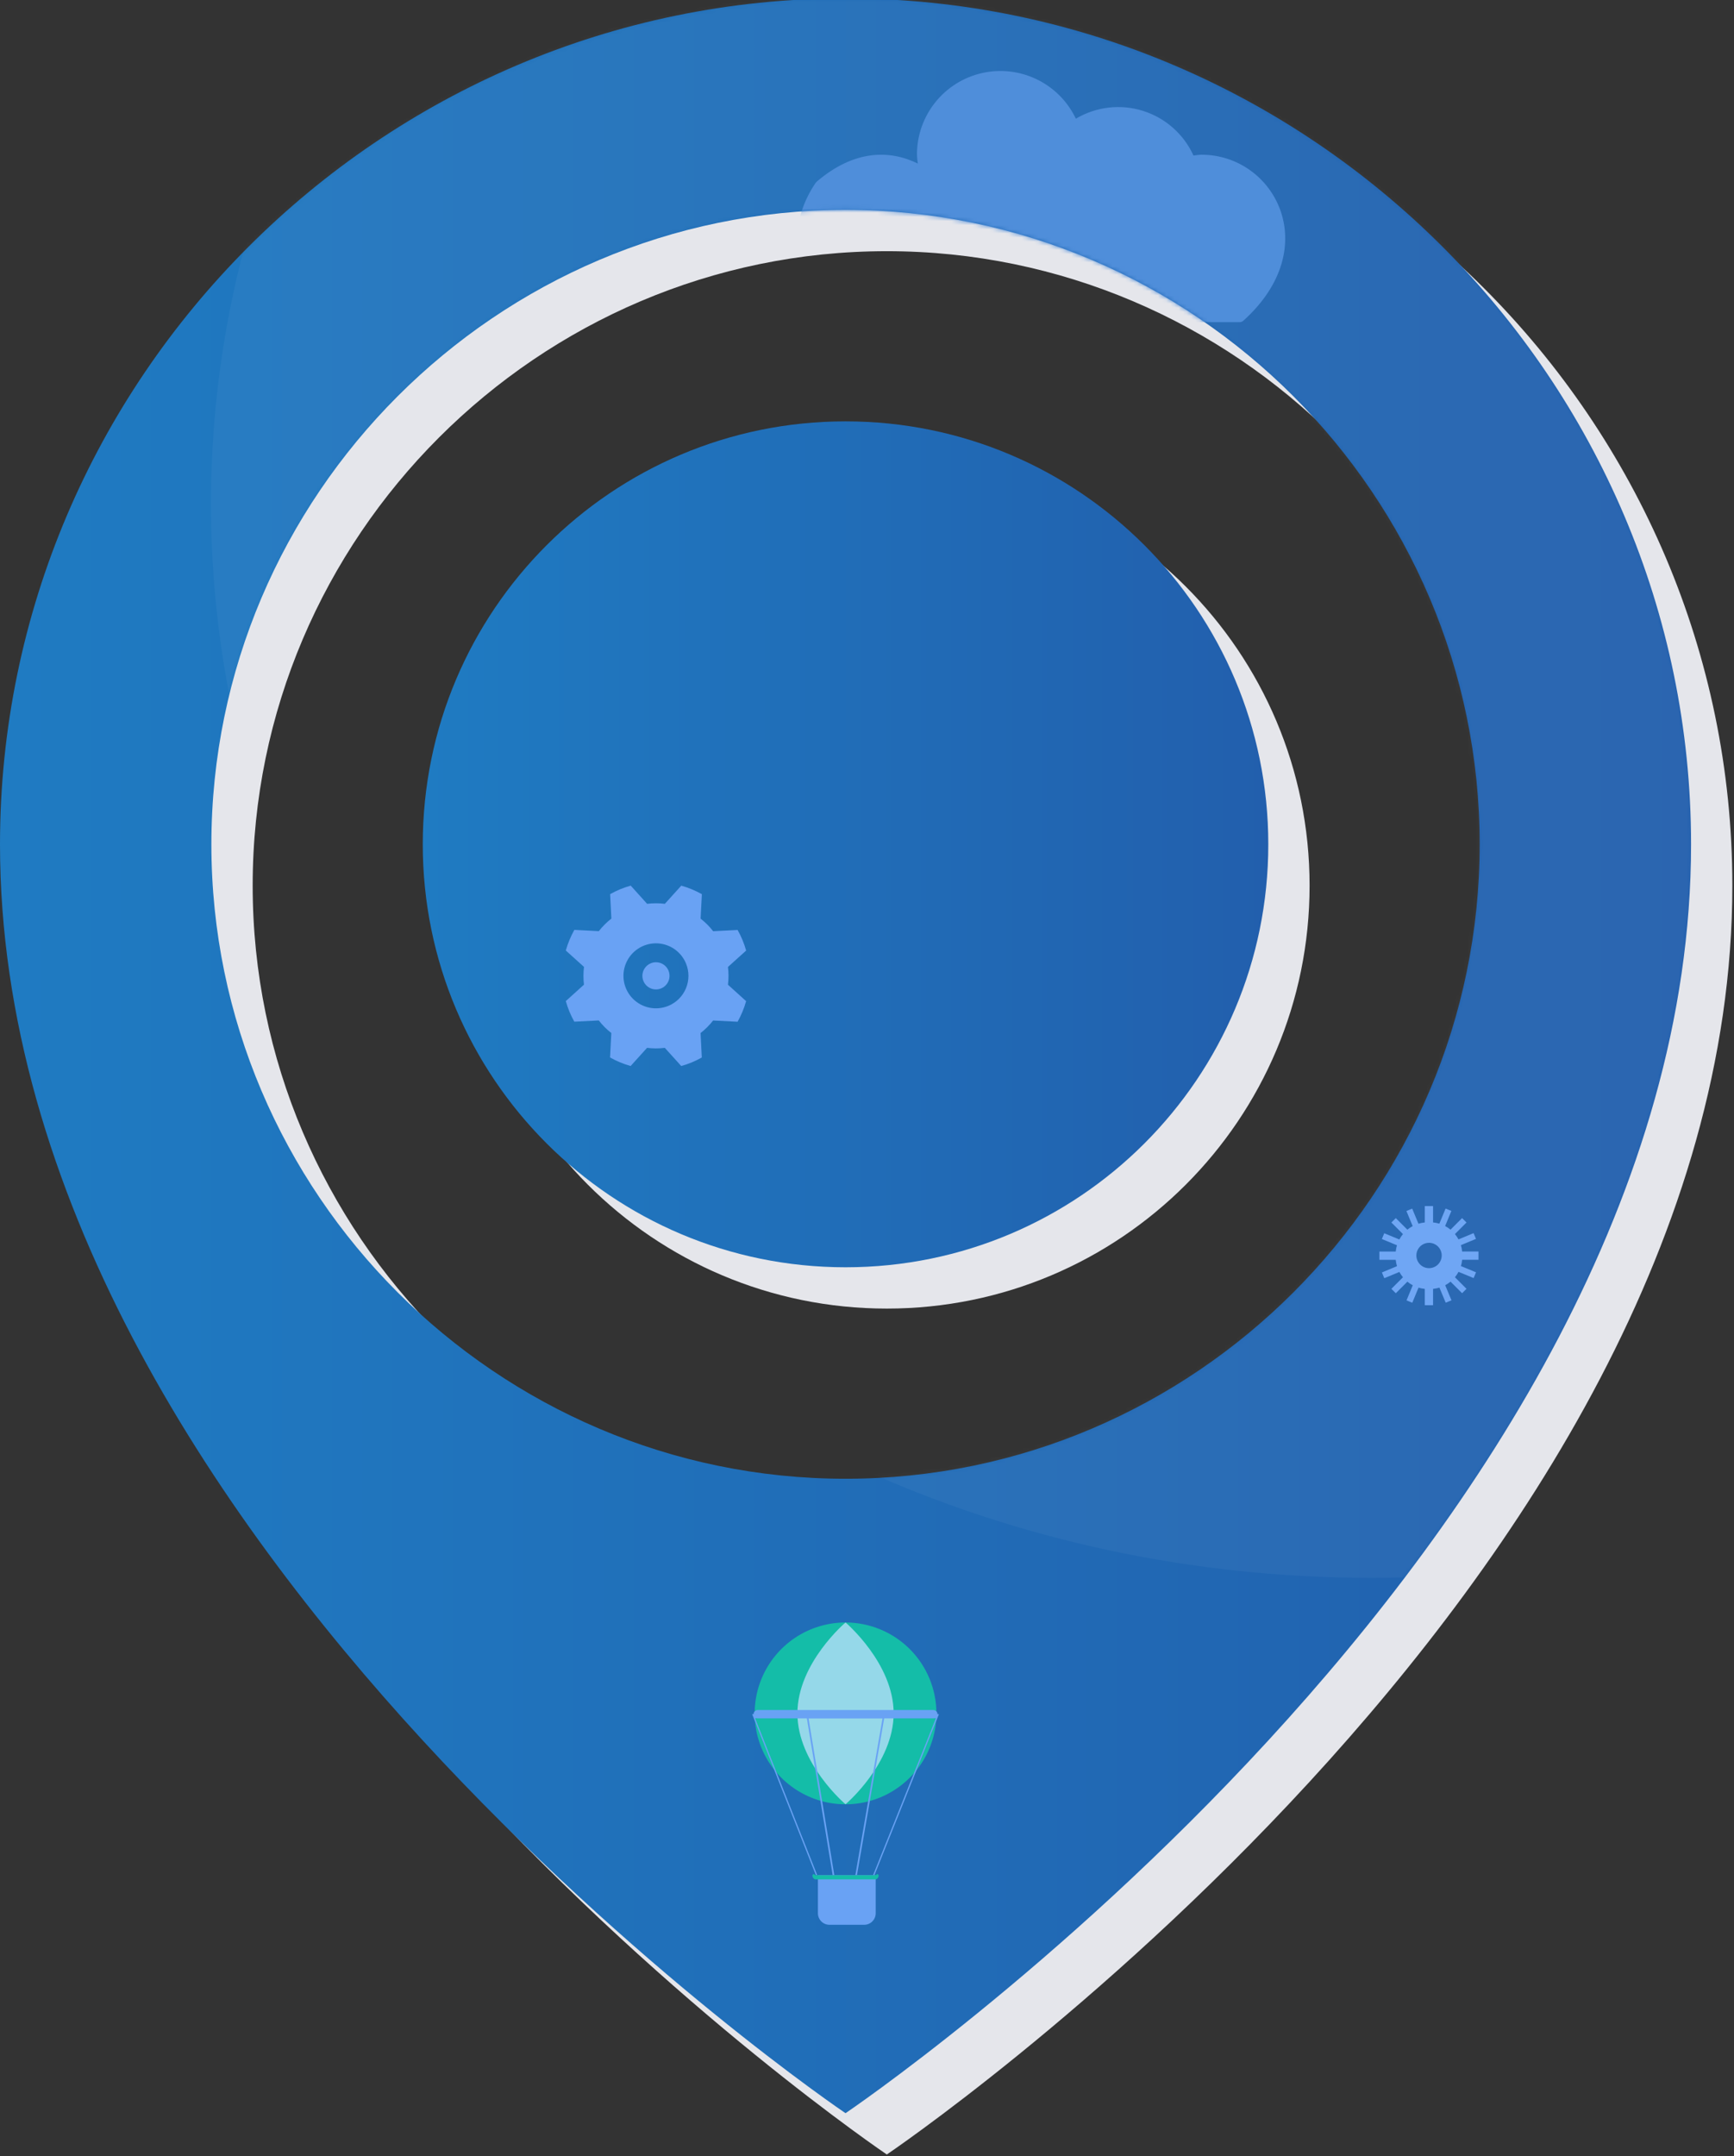
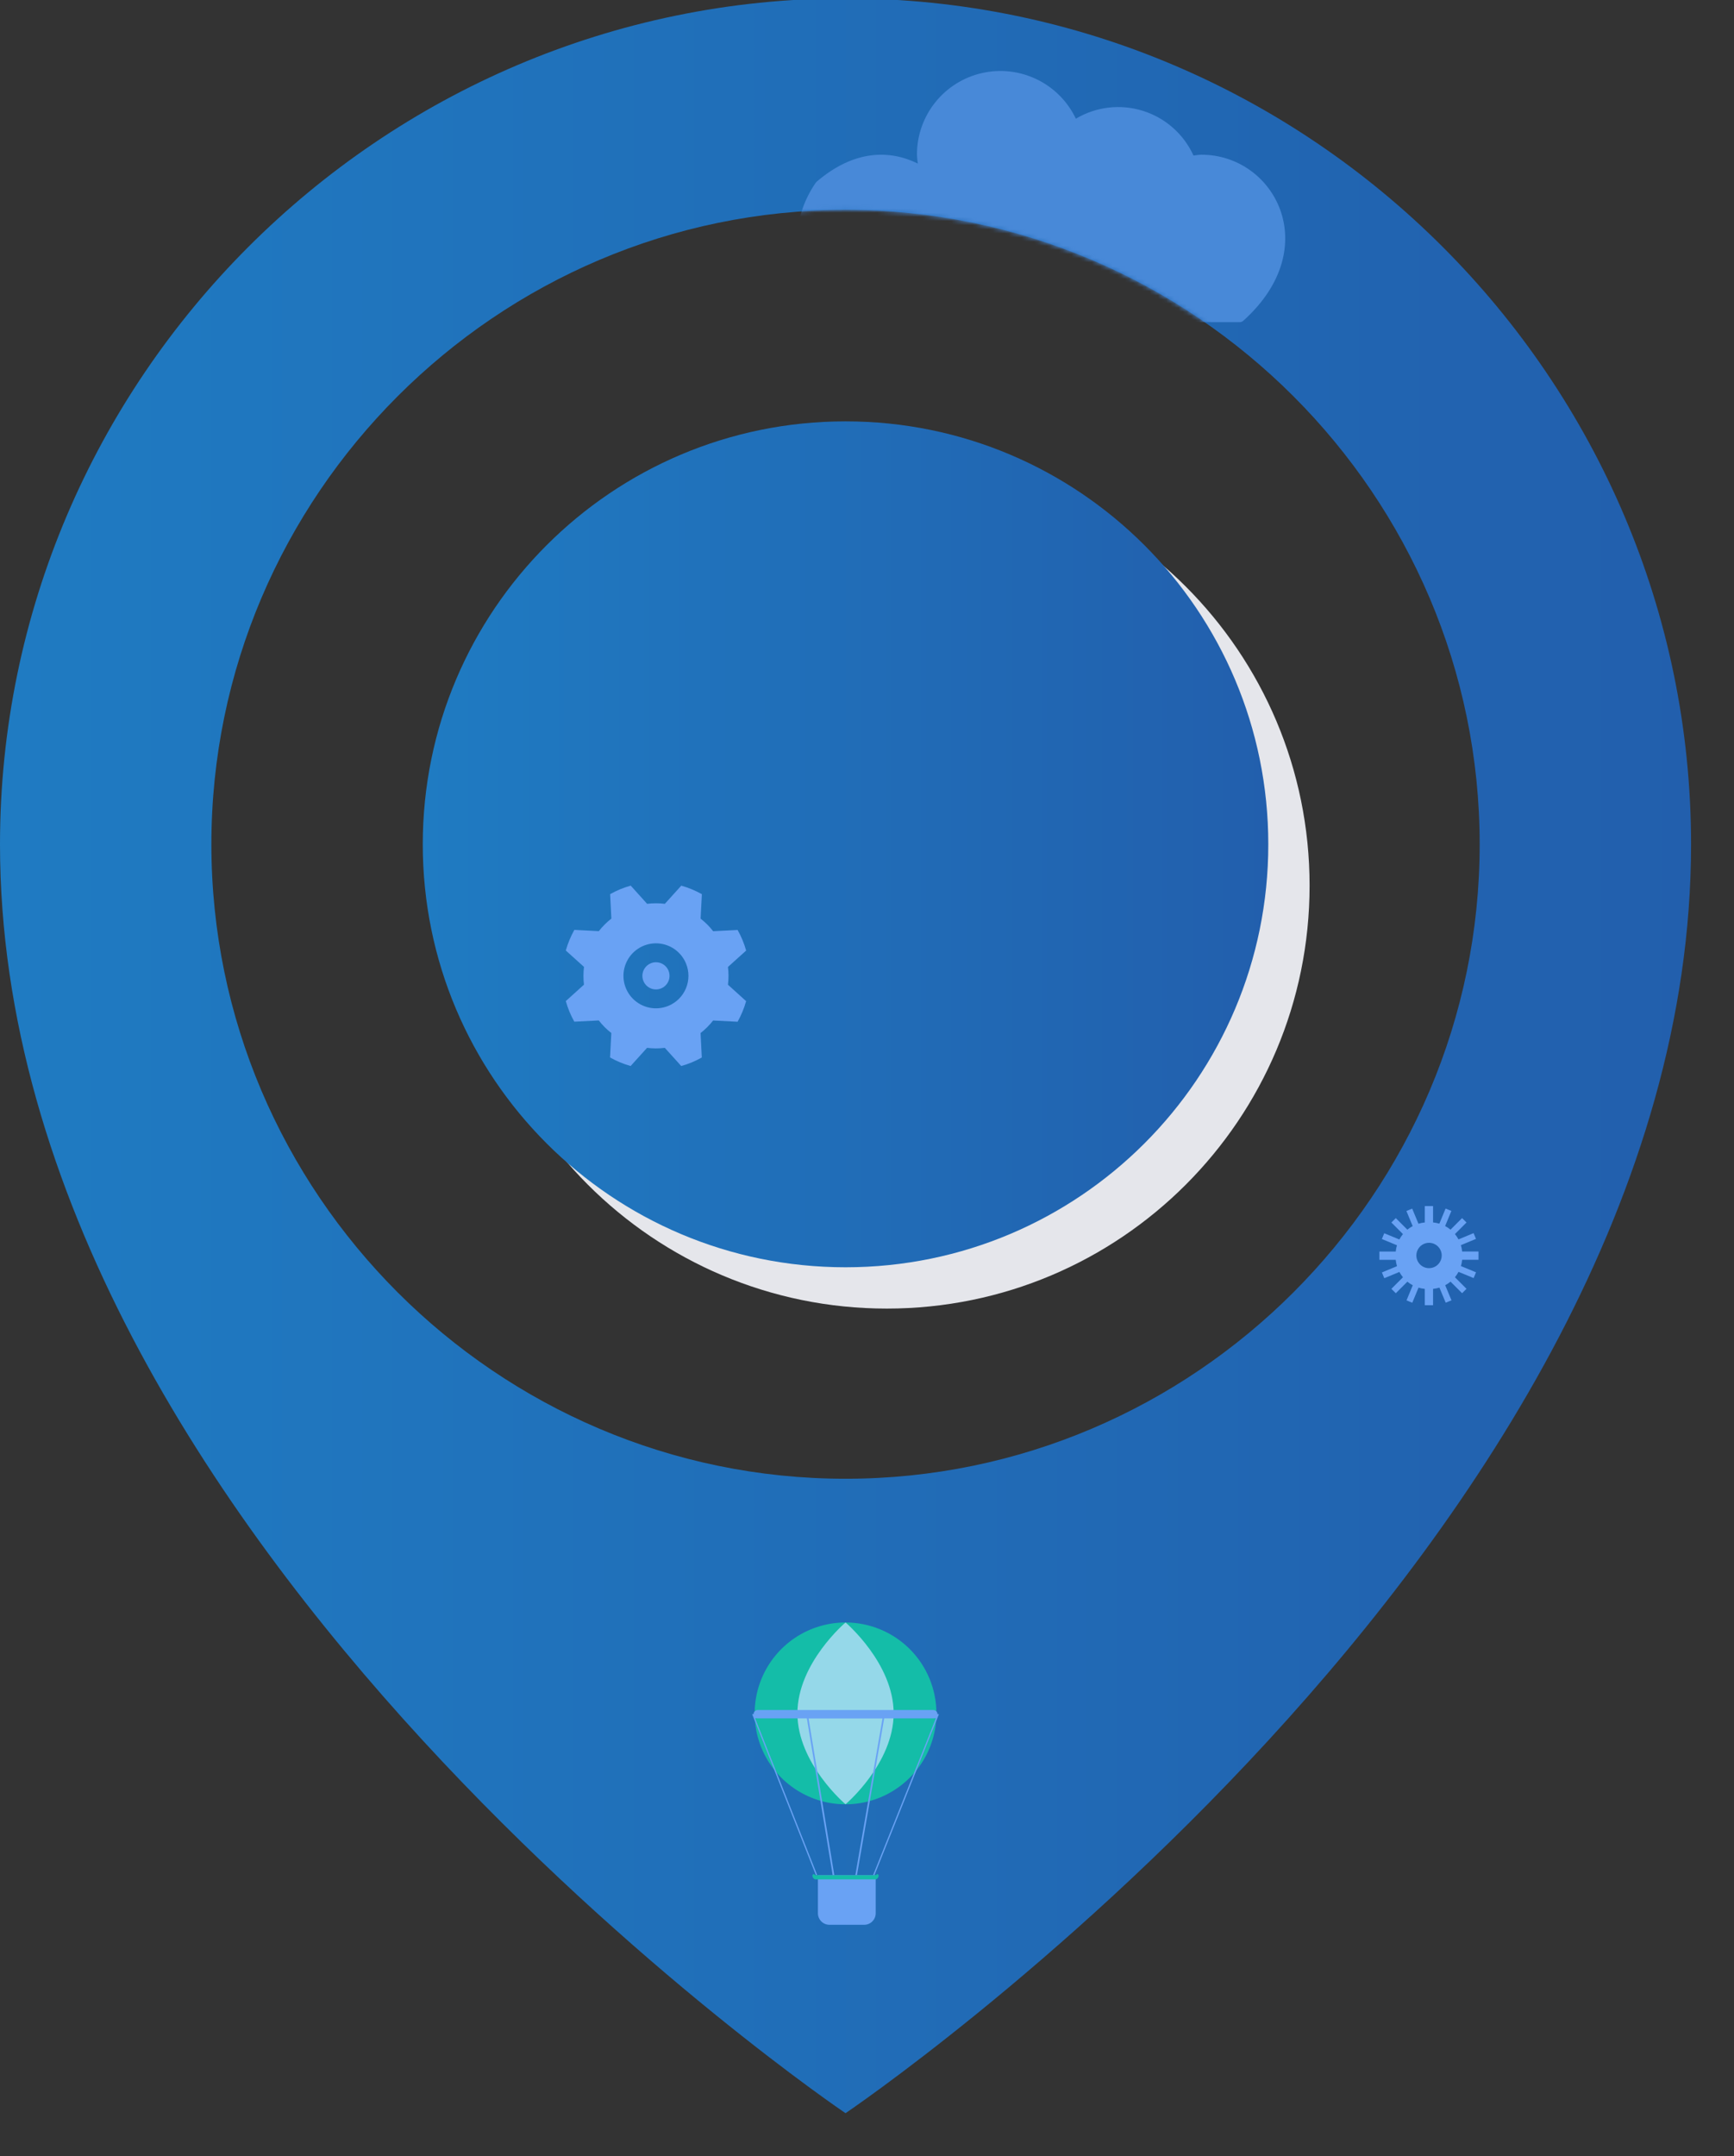
<svg xmlns="http://www.w3.org/2000/svg" width="420" height="522" viewBox="0 0 420 522" fill="none">
  <rect x="0" y="0" width="420" height="522" fill="#333333" stroke="none" />
  <g clip-path="url(#clip0_1_2)">
-     <path d="M214.8 9.613C102.16 9.613 10 101.773 10 214.413C10 383.374 214.8 521.613 214.8 521.613C214.8 521.613 419.6 383.373 419.6 214.413C419.6 101.773 327.44 9.613 214.8 9.613ZM214.8 368.013C130.32 368.013 61.2 298.893 61.2 214.413C61.2 129.933 130.32 60.813 214.8 60.813C299.28 60.813 368.4 129.933 368.4 214.413C368.4 298.893 299.28 368.014 214.8 368.014V368.013Z" fill="#E5E6EB" />
    <path d="M214.8 316.813C271.354 316.813 317.2 270.967 317.2 214.413C317.2 157.859 271.354 112.013 214.8 112.013C158.246 112.013 112.4 157.859 112.4 214.413C112.4 270.967 158.246 316.813 214.8 316.813Z" fill="#E5E6EB" />
    <path d="M204.8 -0.387C92.16 -0.387 0 91.773 0 204.413C0 373.374 204.8 511.613 204.8 511.613C204.8 511.613 409.6 373.373 409.6 204.413C409.6 91.773 317.44 -0.387 204.8 -0.387ZM204.8 358.013C120.32 358.013 51.2 288.893 51.2 204.413C51.2 119.933 120.32 50.813 204.8 50.813C289.28 50.813 358.4 119.933 358.4 204.413C358.4 288.893 289.28 358.014 204.8 358.014V358.013Z" fill="url(#paint0_linear_1_2)" />
    <path d="M204.8 306.813C261.354 306.813 307.2 260.967 307.2 204.413C307.2 147.859 261.354 102.013 204.8 102.013C148.246 102.013 102.4 147.859 102.4 204.413C102.4 260.967 148.246 306.813 204.8 306.813Z" fill="url(#paint1_linear_1_2)" />
    <path d="M180.726 230.138C180.24 228.398 179.547 226.724 178.66 225.15L172.737 225.45C171.853 224.314 170.832 223.291 169.696 222.406L170.003 216.485C168.427 215.602 166.752 214.908 165.013 214.419L161.04 218.819C159.612 218.642 158.168 218.642 156.74 218.819L152.769 214.412C151.902 214.657 151.049 214.95 150.215 215.29C149.381 215.637 148.569 216.034 147.782 216.478L148.082 222.399C146.946 223.282 145.924 224.302 145.04 225.437L139.116 225.129C138.233 226.706 137.539 228.382 137.047 230.121L141.452 234.093C141.274 235.521 141.272 236.965 141.446 238.393L137.046 242.366C137.53 244.106 138.222 245.781 139.108 247.354L145.032 247.054C145.913 248.192 146.934 249.214 148.071 250.097L147.764 256.018C149.337 256.904 151.011 257.598 152.749 258.086L156.728 253.686C158.156 253.867 159.6 253.867 161.028 253.686L165.001 258.086C165.869 257.846 166.722 257.555 167.555 257.212C168.388 256.864 169.2 256.468 169.987 256.026L169.687 250.106C170.823 249.221 171.845 248.199 172.731 247.064L178.654 247.37C179.538 245.795 180.232 244.12 180.723 242.382L176.323 238.406C176.497 236.978 176.497 235.534 176.323 234.106L180.726 230.138ZM161.889 243.524C160.451 244.119 158.868 244.275 157.341 243.971C155.814 243.666 154.412 242.916 153.312 241.815C152.211 240.714 151.462 239.311 151.159 237.784C150.857 236.257 151.013 234.674 151.61 233.236C152.207 231.798 153.216 230.57 154.511 229.706C155.806 228.842 157.329 228.381 158.885 228.382C160.442 228.384 161.964 228.847 163.257 229.713C164.551 230.579 165.559 231.809 166.153 233.248C166.548 234.203 166.751 235.226 166.751 236.259C166.75 237.292 166.546 238.315 166.15 239.27C165.754 240.224 165.174 241.091 164.443 241.821C163.712 242.551 162.844 243.13 161.889 243.524Z" fill="#69A2F4" />
    <path d="M161.923 235C162.172 235.601 162.236 236.263 162.109 236.901C161.982 237.539 161.668 238.125 161.208 238.585C160.748 239.044 160.162 239.358 159.524 239.484C158.886 239.611 158.224 239.546 157.623 239.297C157.022 239.048 156.508 238.626 156.147 238.085C155.786 237.544 155.593 236.908 155.593 236.257C155.593 235.607 155.786 234.971 156.147 234.43C156.508 233.889 157.022 233.467 157.623 233.218C158.022 233.052 158.45 232.966 158.883 232.965C159.315 232.965 159.744 233.05 160.143 233.215C160.543 233.381 160.906 233.624 161.211 233.93C161.517 234.236 161.759 234.6 161.923 235Z" fill="#69A2F4" />
    <mask id="mask0_1_2" style="mask-type:luminance" maskUnits="userSpaceOnUse" x="0" y="-1" width="410" height="513">
      <path d="M204.8 -0.387C92.16 -0.387 0 91.773 0 204.413C0 373.374 204.8 511.613 204.8 511.613C204.8 511.613 409.6 373.373 409.6 204.413C409.6 91.773 317.44 -0.387 204.8 -0.387ZM204.8 358.013C120.32 358.013 51.2 288.893 51.2 204.413C51.2 119.933 120.32 50.813 204.8 50.813C289.28 50.813 358.4 119.933 358.4 204.413C358.4 288.893 289.28 358.014 204.8 358.014V358.013Z" fill="white" />
    </mask>
    <g mask="url(#mask0_1_2)">
      <path d="M345.109 316H347.109V312.042C347.632 311.991 348.148 311.889 348.65 311.736L350.169 315.389L351.569 314.809L350.049 311.155C350.506 310.911 350.939 310.622 351.339 310.293L354.139 313.093L355.207 312.026L352.407 309.226C352.739 308.82 353.03 308.382 353.276 307.919L356.937 309.429L357.513 308.029L353.854 306.52C354.005 306.024 354.106 305.514 354.154 304.997H358.113V302.997H354.15C354.102 302.475 354.002 301.958 353.85 301.456L357.503 299.938L356.923 298.544L353.269 300.063C353.025 299.605 352.736 299.173 352.407 298.772L355.207 295.972L354.139 294.903L351.339 297.703C350.933 297.37 350.495 297.078 350.031 296.833L351.543 293.173L350.143 292.597L348.633 296.254C348.137 296.104 347.627 296.004 347.111 295.954V292H345.111V295.959C344.588 296.009 344.072 296.111 343.57 296.264L342.052 292.61L340.652 293.19L342.17 296.845C341.713 297.09 341.282 297.378 340.881 297.707L338.081 294.907L337.013 295.976L339.813 298.776C339.48 299.182 339.189 299.62 338.943 300.083L335.285 298.574L334.707 299.974L338.365 301.484C338.215 301.98 338.115 302.49 338.065 303.006H334.107V305.006H338.065C338.116 305.529 338.218 306.045 338.371 306.547L334.716 308.066L335.297 309.461L338.952 307.942C339.195 308.399 339.484 308.831 339.814 309.231L337.014 312.031L338.082 313.098L340.882 310.298C341.288 310.631 341.726 310.923 342.189 311.169L340.681 314.828L342.075 315.404L343.585 311.745C344.081 311.896 344.591 311.997 345.107 312.045L345.109 316ZM343.062 303.956C343.062 303.349 343.243 302.755 343.581 302.25C343.918 301.745 344.398 301.352 344.96 301.119C345.521 300.887 346.138 300.827 346.734 300.945C347.33 301.064 347.877 301.357 348.307 301.786C348.736 302.216 349.029 302.763 349.147 303.359C349.265 303.955 349.205 304.572 348.972 305.133C348.74 305.695 348.346 306.174 347.841 306.512C347.336 306.85 346.742 307.03 346.135 307.03C345.731 307.03 345.332 306.951 344.959 306.796C344.586 306.642 344.247 306.415 343.961 306.13C343.676 305.844 343.45 305.505 343.295 305.132C343.141 304.759 343.062 304.36 343.062 303.956Z" fill="#69A2F4" />
-       <path d="M184.176 274.461C185.351 273.956 186.65 273.81 187.908 274.043C189.165 274.276 190.326 274.877 191.242 275.769C192.159 276.662 192.79 277.806 193.056 279.057C193.322 280.308 193.211 281.61 192.737 282.798C192.263 283.986 191.447 285.007 190.393 285.732C189.339 286.456 188.094 286.852 186.814 286.869C185.535 286.885 184.28 286.522 183.207 285.825C182.135 285.129 181.293 284.129 180.788 282.954C180.112 281.378 180.089 279.599 180.724 278.006C181.359 276.414 182.601 275.138 184.176 274.461Z" fill="#D1EDFB" />
+       <path d="M184.176 274.461C185.351 273.956 186.65 273.81 187.908 274.043C189.165 274.276 190.326 274.877 191.242 275.769C192.159 276.662 192.79 277.806 193.056 279.057C192.263 283.986 191.447 285.007 190.393 285.732C189.339 286.456 188.094 286.852 186.814 286.869C185.535 286.885 184.28 286.522 183.207 285.825C182.135 285.129 181.293 284.129 180.788 282.954C180.112 281.378 180.089 279.599 180.724 278.006C181.359 276.414 182.601 275.138 184.176 274.461Z" fill="#D1EDFB" />
      <path d="M291.025 37.456C290.355 37.456 289.735 37.589 289.079 37.656C287.912 35.092 286.218 32.803 284.106 30.938C281.995 29.073 279.515 27.674 276.826 26.833C274.138 25.991 271.303 25.725 268.505 26.053C265.707 26.381 263.01 27.295 260.589 28.735C258.618 24.584 255.292 21.229 251.158 19.221C247.025 17.214 242.332 16.673 237.851 17.689C233.37 18.705 229.368 21.217 226.505 24.811C223.642 28.404 222.088 32.866 222.099 37.461C222.128 38.177 222.201 38.891 222.316 39.599C215.567 36.285 206.957 36.173 197.816 43.98C197.718 44.064 197.632 44.16 197.559 44.267C186.479 60.621 197.922 78 213.415 78H300.262C300.583 78 300.893 77.882 301.132 77.668C320.968 59.861 308.62 37.456 291.025 37.456Z" fill="#4889D8" />
      <path d="M226.812 414.815C226.813 419.168 225.523 423.424 223.105 427.045C220.686 430.665 217.249 433.487 213.227 435.153C209.205 436.82 204.78 437.256 200.51 436.408C196.24 435.559 192.317 433.463 189.239 430.385C186.16 427.307 184.063 423.385 183.213 419.115C182.364 414.845 182.799 410.42 184.465 406.397C186.131 402.375 188.952 398.937 192.571 396.518C196.191 394.099 200.447 392.808 204.8 392.808C210.637 392.808 216.235 395.126 220.363 399.253C224.491 403.38 226.811 408.978 226.812 414.815Z" fill="#14BDA8" />
      <path d="M216.454 414.815C216.454 426.97 204.8 436.822 204.8 436.822C204.8 436.822 193.144 426.97 193.144 414.815C193.144 402.66 204.8 392.808 204.8 392.808C204.8 392.808 216.454 402.662 216.454 414.815Z" fill="#95D8E9" />
      <path d="M211.791 454H197.63L182.179 415H227.426L211.791 454ZM197.956 454H211.465L226.693 416H182.9L197.956 454Z" fill="#69A2F4" />
      <path d="M207.566 454H201.687L195.27 415H214.334L207.566 454ZM202.087 454H207.171L213.766 416H195.837L202.087 454Z" fill="#69A2F4" />
      <path d="M227.072 415C227.072 415.265 226.967 415.52 226.779 415.707C226.592 415.895 226.337 416 226.072 416H183.529C183.264 416 183.009 415.895 182.822 415.707C182.634 415.52 182.529 415.265 182.529 415C182.529 414.735 182.634 414.48 182.822 414.293C183.009 414.105 183.264 414 183.529 414H226.071C226.336 414 226.591 414.105 226.778 414.293C226.966 414.48 227.071 414.735 227.071 415H227.072Z" fill="#69A2F4" />
      <path d="M198.109 454V463.2C198.109 463.943 198.404 464.655 198.929 465.18C199.454 465.705 200.166 466 200.909 466H209.309C209.677 466 210.041 465.928 210.381 465.787C210.72 465.646 211.029 465.44 211.289 465.18C211.549 464.92 211.755 464.611 211.896 464.271C212.037 463.932 212.109 463.568 212.109 463.2V454H198.109Z" fill="#69A2F4" />
      <path d="M212.819 454.177C212.8 454.365 212.726 454.542 212.607 454.689C212.488 454.835 212.329 454.943 212.149 455H197.449C197.269 454.943 197.109 454.835 196.99 454.689C196.87 454.543 196.796 454.365 196.777 454.177C196.777 453.807 197.077 453.507 197.449 454H212.149C212.519 453.507 212.819 453.807 212.819 454.177Z" fill="#14BDA8" />
      <g opacity="0.04">
-         <path d="M332.109 382C487.301 382 613.109 265.594 613.109 122C613.109 -21.594 487.301 -138 332.109 -138C176.917 -138 51.109 -21.594 51.109 122C51.109 265.594 176.917 382 332.109 382Z" fill="white" />
-       </g>
+         </g>
    </g>
  </g>
  <defs>
    <linearGradient id="paint0_linear_1_2" x1="0" y1="255.613" x2="409.6" y2="255.613" gradientUnits="userSpaceOnUse">
      <stop stop-color="#1F7BC2" />
      <stop offset="1" stop-color="#225FAD" />
    </linearGradient>
    <linearGradient id="paint1_linear_1_2" x1="102.4" y1="204.413" x2="307.2" y2="204.413" gradientUnits="userSpaceOnUse">
      <stop stop-color="#1F7BC2" />
      <stop offset="1" stop-color="#225FAD" />
    </linearGradient>
    <clipPath id="clip0_1_2">
      <rect width="420" height="522" fill="white" />
    </clipPath>
  </defs>
</svg>